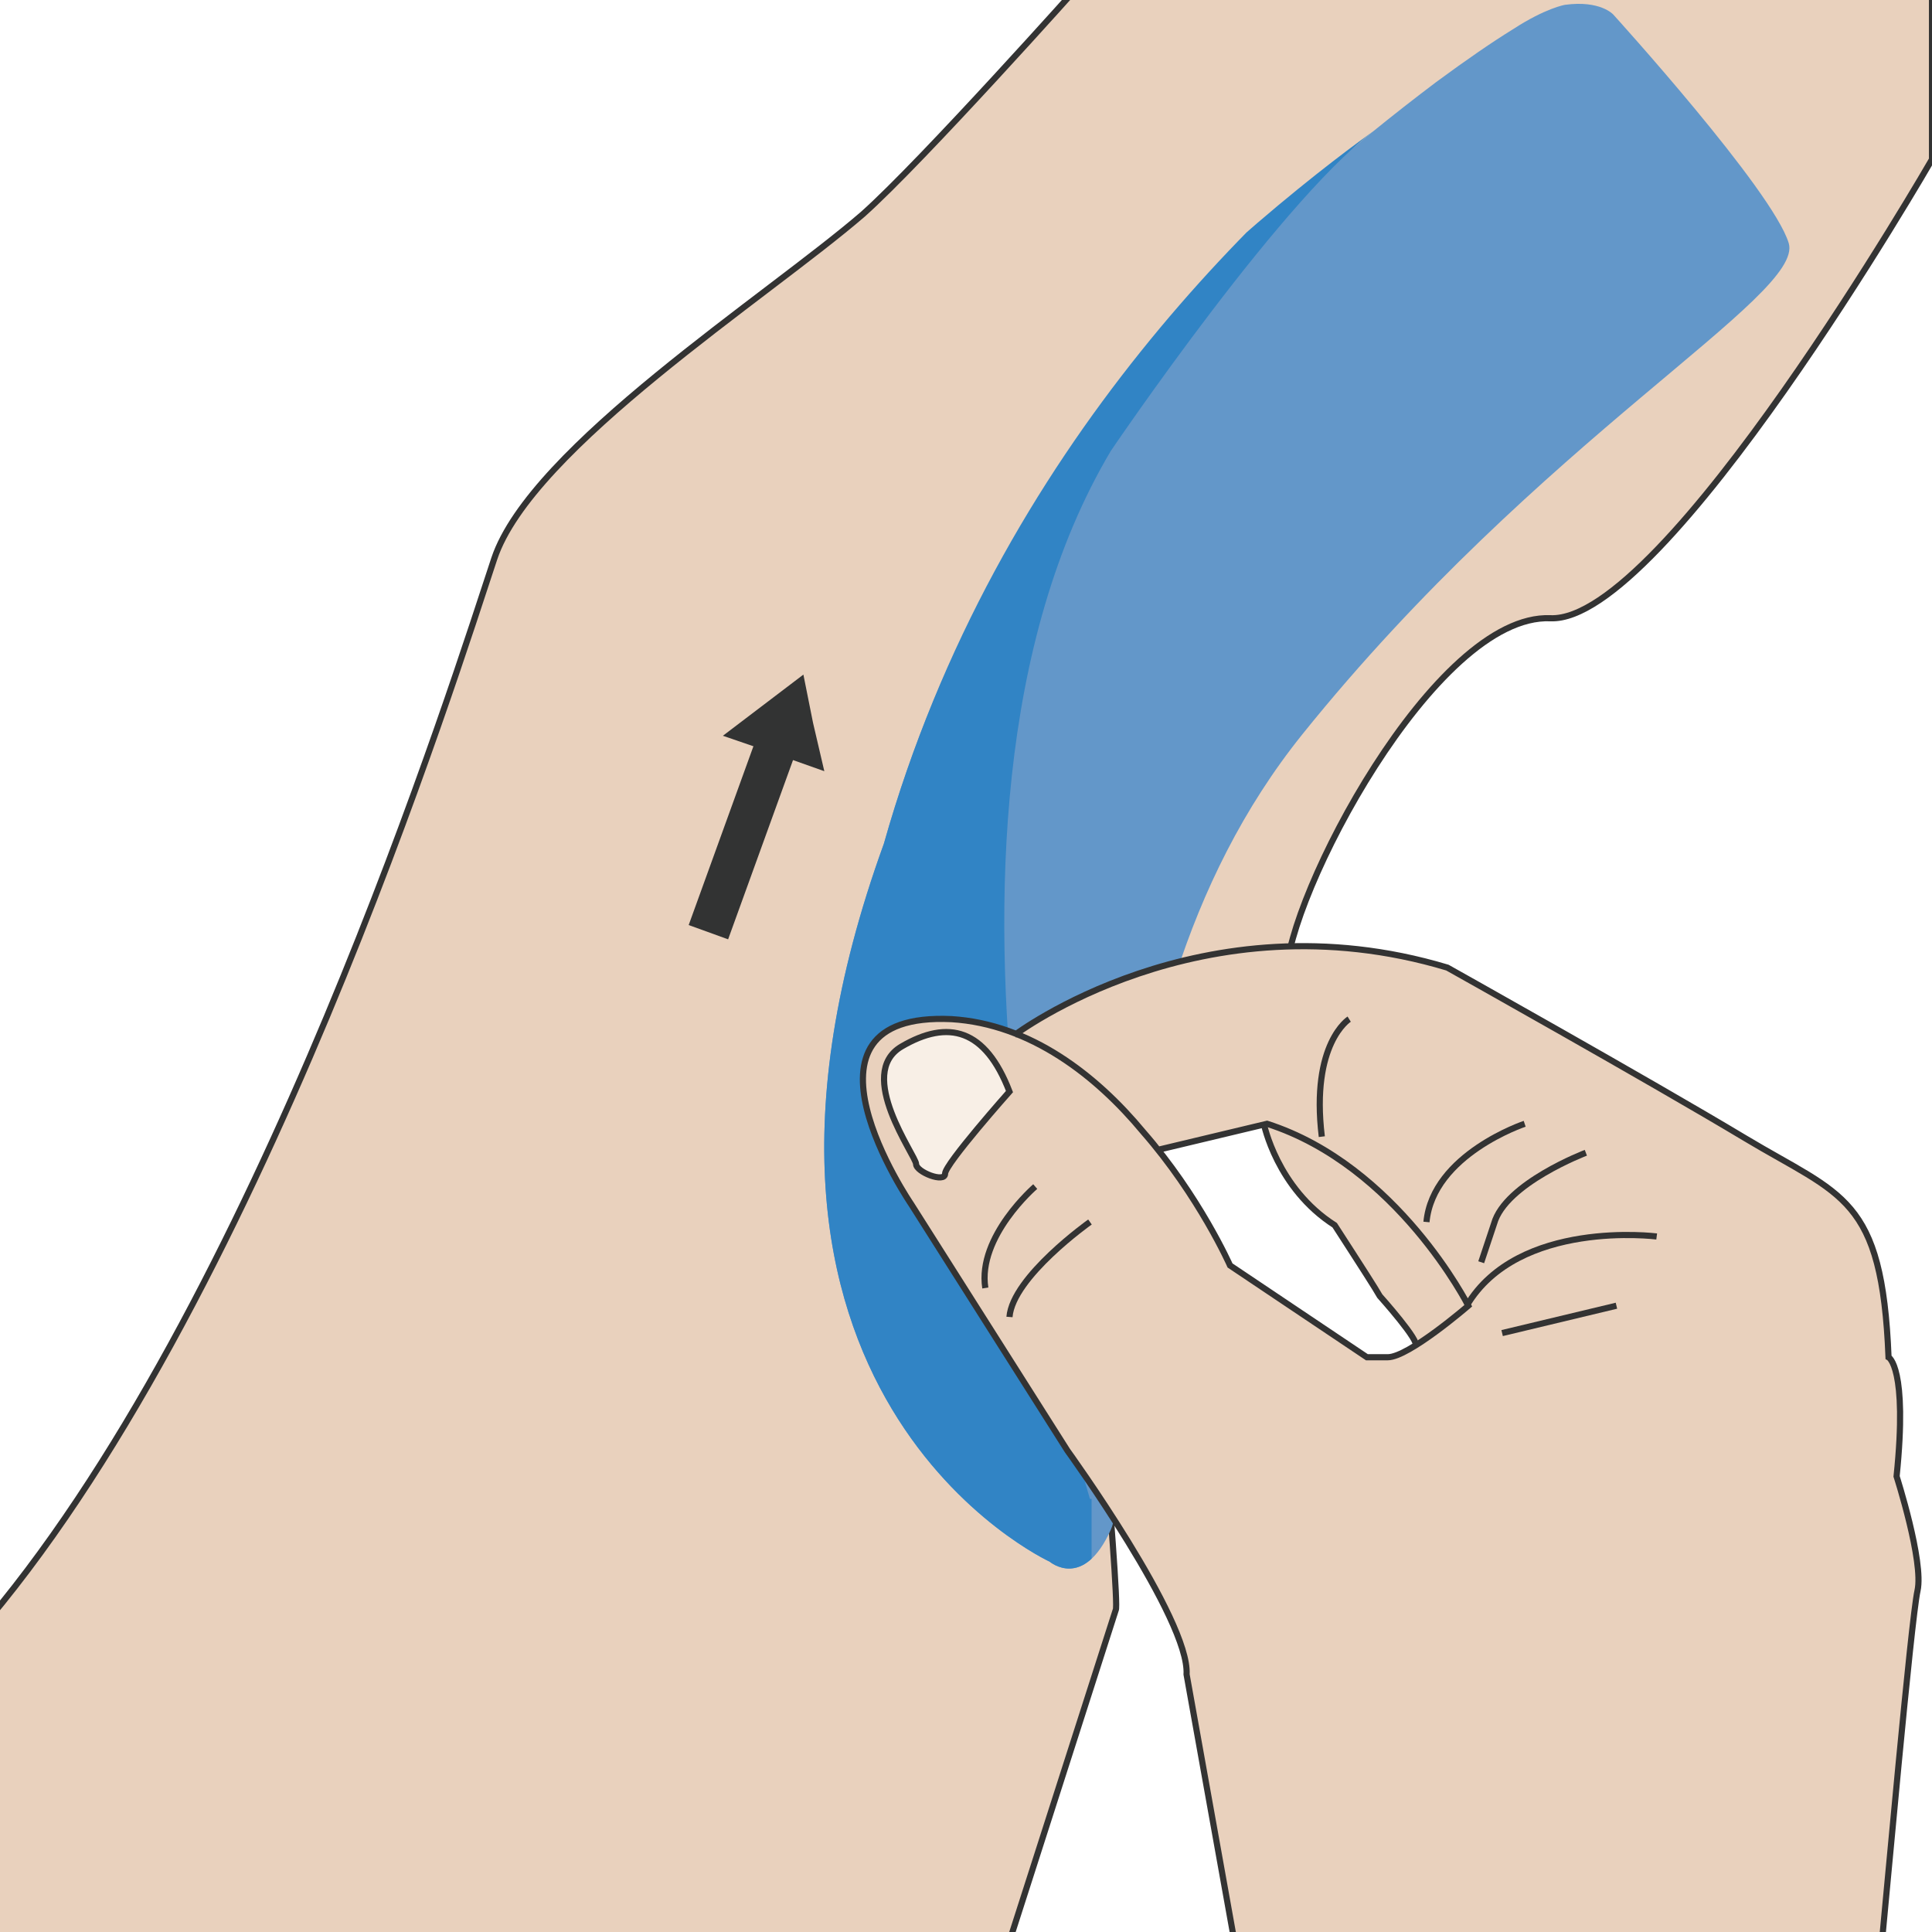
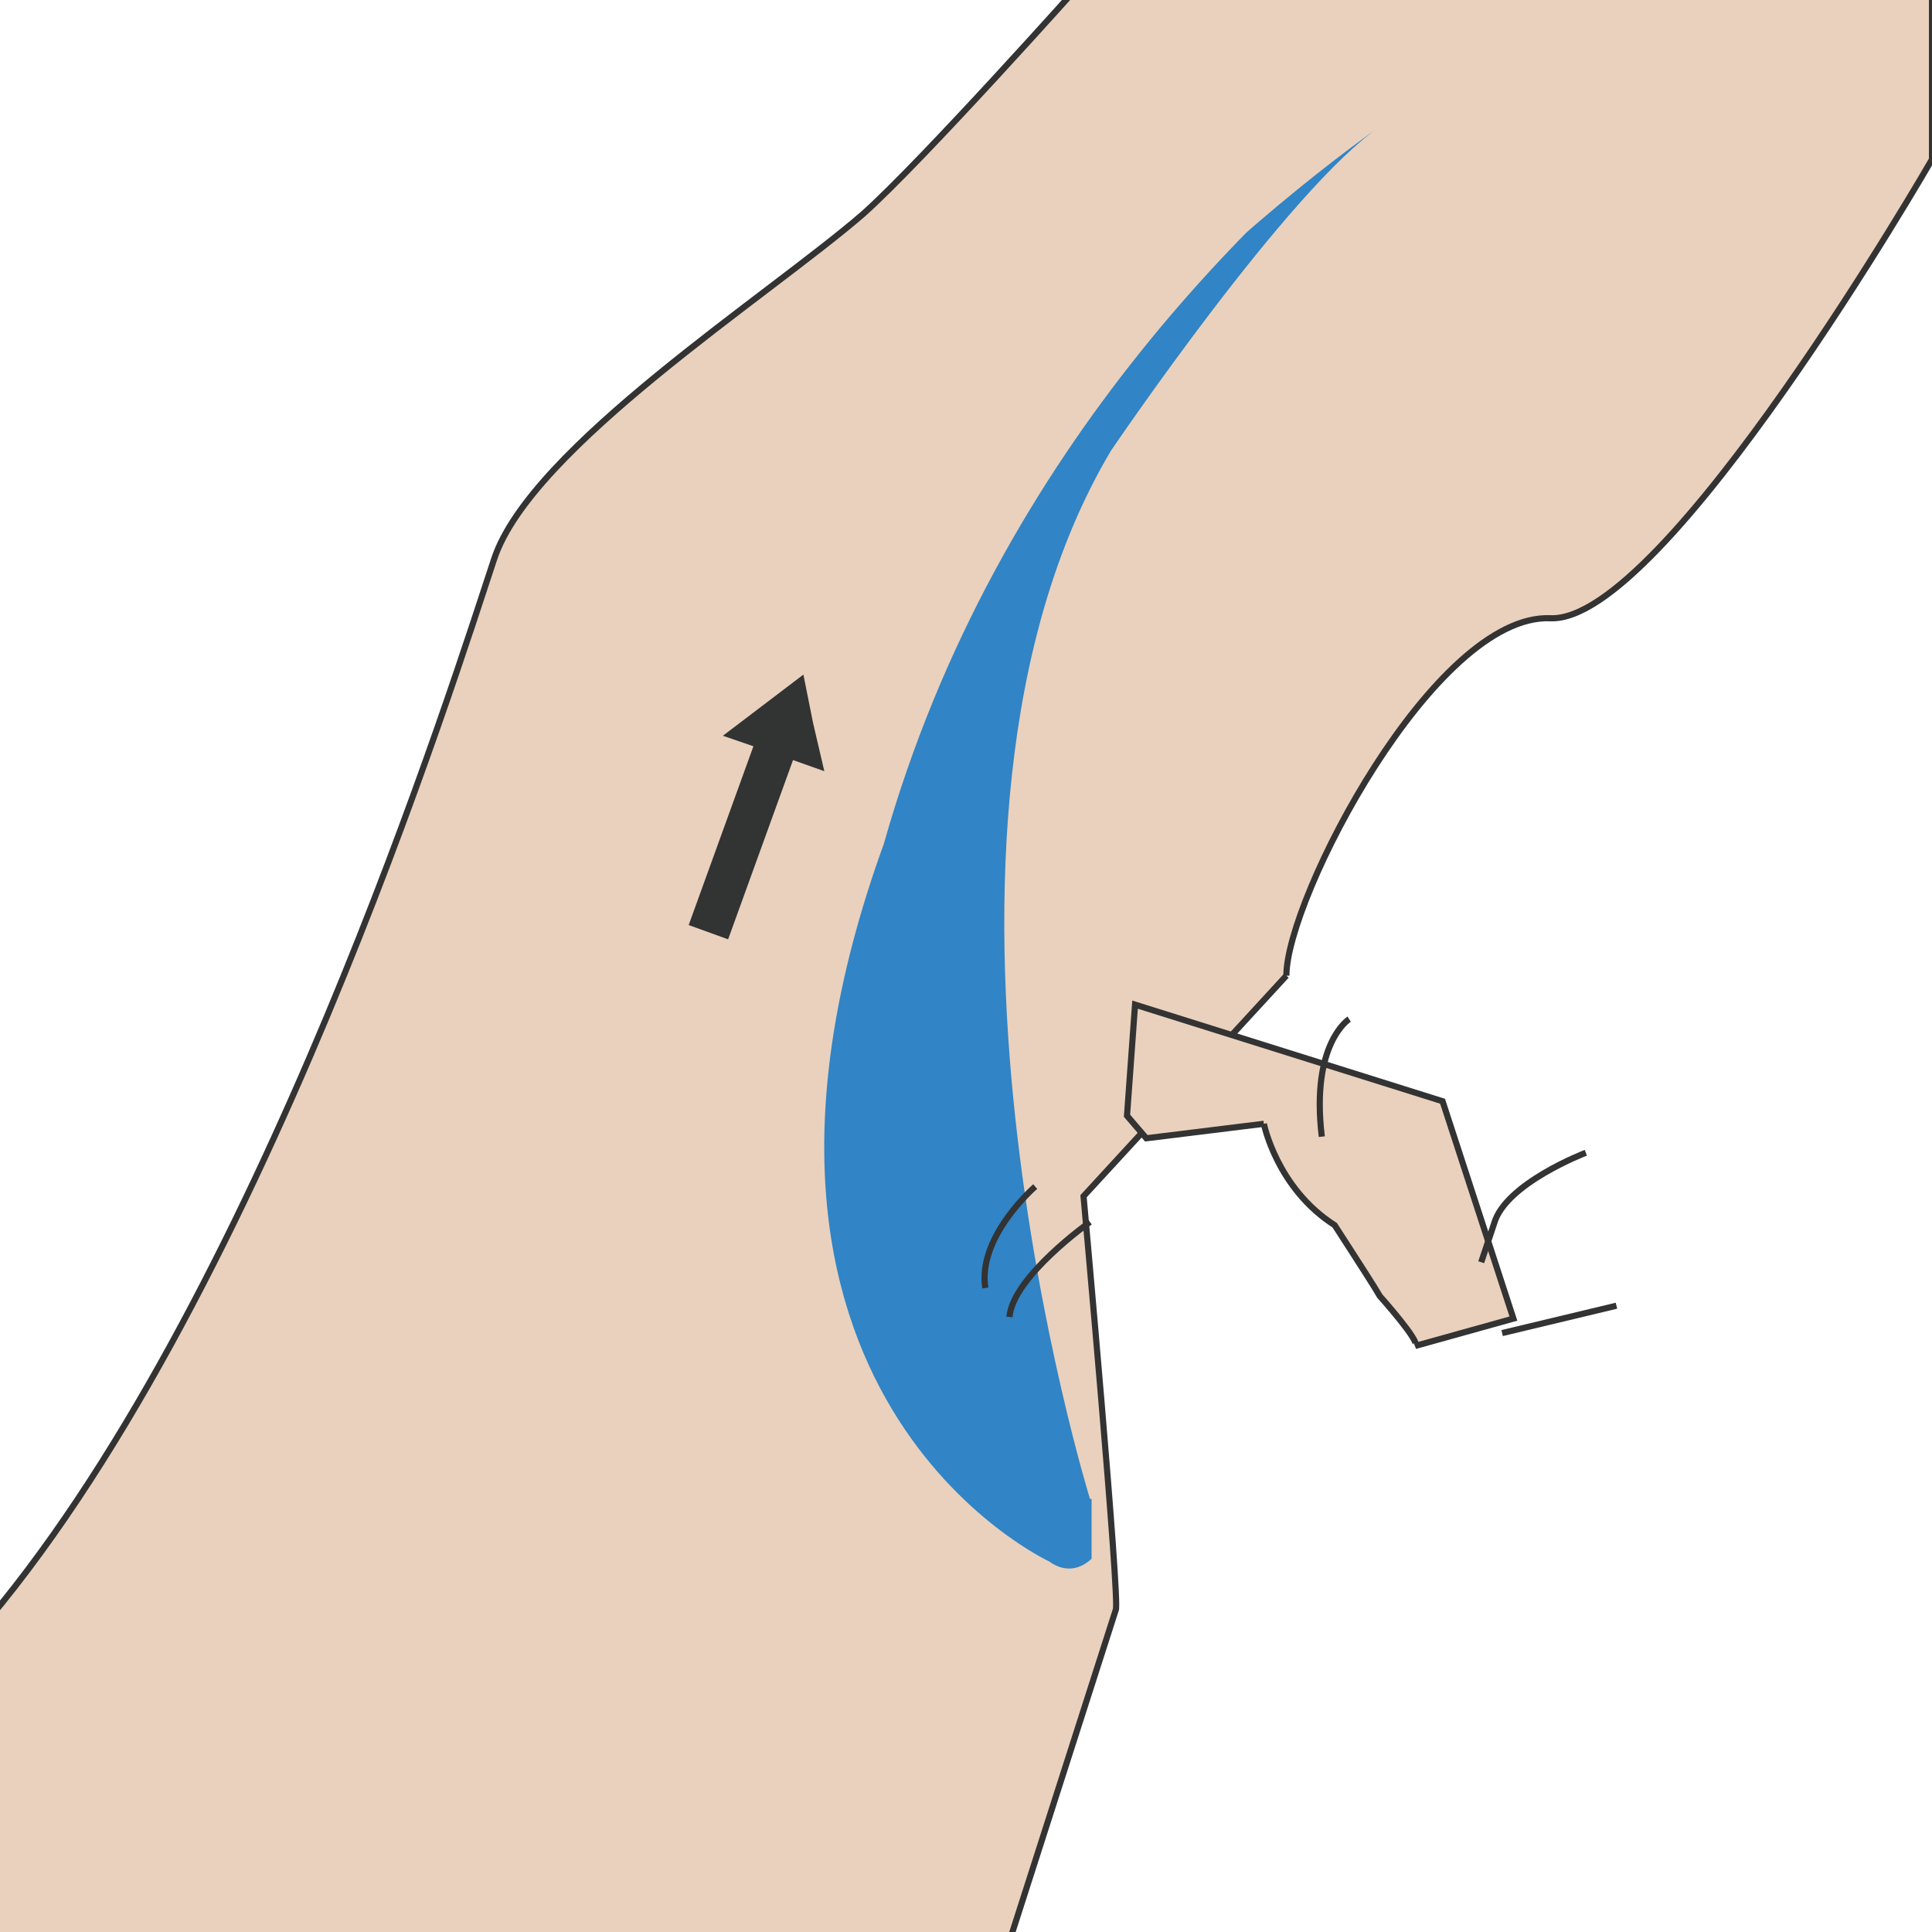
<svg xmlns="http://www.w3.org/2000/svg" xmlns:xlink="http://www.w3.org/1999/xlink" version="1.1" id="图层_1" x="0px" y="0px" viewBox="0 0 120 120" style="enable-background:new 0 0 120 120;" xml:space="preserve">
  <style type="text/css">
	.st0{fill:#6397C9;}
	.st1{fill:#E9D1BD;stroke:#333333;stroke-width:0.353;stroke-miterlimit:10;}
	.st2{fill:#F1F4F7;stroke:#333333;stroke-width:0.353;stroke-miterlimit:10;}
	.st3{fill:none;stroke:#333333;stroke-width:0.353;stroke-miterlimit:10;}
	.st4{fill:#F8EFE6;stroke:#333333;stroke-width:0.353;stroke-miterlimit:10;}
	.st5{fill:none;stroke:#333333;stroke-width:0.311;stroke-miterlimit:10;}
	.st6{fill:none;stroke:#E9D1BD;stroke-linecap:round;stroke-linejoin:round;stroke-miterlimit:10;}
	.st7{clip-path:url(#SVGID_2_);fill:#6397C9;}
	.st8{clip-path:url(#SVGID_4_);fill:#6397C9;}
	.st9{clip-path:url(#SVGID_6_);fill:#6397C9;}
	.st10{clip-path:url(#SVGID_8_);fill:#6397C9;}
	.st11{clip-path:url(#SVGID_10_);fill:#6397C9;}
	.st12{clip-path:url(#SVGID_12_);fill:#6397C9;}
	.st13{clip-path:url(#SVGID_14_);fill:#6397C9;}
	.st14{clip-path:url(#SVGID_16_);fill:#6397C9;}
	.st15{fill:none;}
	.st16{clip-path:url(#SVGID_18_);fill:#6397C9;}
	.st17{clip-path:url(#SVGID_20_);fill:#6397C9;}
	.st18{clip-path:url(#SVGID_22_);fill:#6397C9;}
	.st19{clip-path:url(#SVGID_24_);fill:#6397C9;}
	.st20{clip-path:url(#SVGID_26_);fill:#6397C9;}
	.st21{clip-path:url(#SVGID_28_);fill:#6397C9;}
	.st22{clip-path:url(#SVGID_30_);fill:#6397C9;}
	.st23{clip-path:url(#SVGID_32_);fill:#6397C9;}
	.st24{fill:#E9D1BD;stroke:#333333;stroke-width:0.359;stroke-miterlimit:10;}
	.st25{fill:#E9D1BD;stroke:#333333;stroke-width:0.365;stroke-miterlimit:10;}
	.st26{fill:#E9D1BD;}
	.st27{fill:#F8EFE6;stroke:#333333;stroke-width:0.365;stroke-miterlimit:10;}
	.st28{fill:none;stroke:#333333;stroke-width:0.365;stroke-miterlimit:10;}
	.st29{fill:#E9D1BD;stroke:#333333;stroke-width:0.384;stroke-miterlimit:10;}
	.st30{fill:#F1F4F7;stroke:#333333;stroke-width:0.384;stroke-miterlimit:10;}
	.st31{fill:#E9D1BD;stroke:#333333;stroke-width:0.38;stroke-miterlimit:10;}
	.st32{fill:none;stroke:#E9D1BD;stroke-width:1.652;stroke-miterlimit:10;}
	.st33{fill:#F1F4F7;stroke:#333333;stroke-width:0.379;stroke-miterlimit:10;}
	.st34{fill:#F1F4F7;stroke:#333333;stroke-width:0.371;stroke-miterlimit:10;}
	.st35{fill:none;stroke:#323333;stroke-width:1.114;stroke-miterlimit:10;stroke-dasharray:4.457;}
	.st36{fill:#323333;}
	.st37{fill:none;stroke:#323333;stroke-width:2.533;stroke-miterlimit:10;}
	.st38{fill:none;stroke:#6397C9;stroke-width:0.384;stroke-miterlimit:10;}
	.st39{fill:#E9D1BD;stroke:#333333;stroke-width:0.386;stroke-miterlimit:10;}
	.st40{fill:#F1F4F7;stroke:#333333;stroke-width:0.384;stroke-miterlimit:10;}
	.st41{fill:none;stroke:#323333;stroke-width:1.153;stroke-miterlimit:10;stroke-dasharray:4.612;}
	.st42{fill:none;stroke:#323333;stroke-width:2.621;stroke-miterlimit:10;}
	.st43{fill:none;stroke:#323333;stroke-width:2.599;stroke-miterlimit:10;}
	.st44{fill:#E9D1BD;stroke:#333333;stroke-width:0.381;stroke-miterlimit:10;}
	.st45{fill:#F1F4F7;}
	.st46{fill:none;stroke:#323333;stroke-width:1.143;stroke-miterlimit:10;stroke-dasharray:4.572;}
	.st47{fill:#E9D1BD;stroke:#333333;stroke-width:0.385;stroke-miterlimit:10;}
	.st48{fill:#E9D1BD;stroke:#333333;stroke-width:0.375;stroke-miterlimit:10;}
	.st49{clip-path:url(#SVGID_34_);fill:#3184C5;}
	.st50{fill:none;stroke:#333333;stroke-width:0.375;stroke-miterlimit:10;}
	.st51{fill:#F8EFE6;stroke:#333333;stroke-width:0.375;stroke-miterlimit:10;}
	.st52{fill:#3184C5;}
	.st53{clip-path:url(#SVGID_36_);fill:#6397C9;}
	.st54{fill:#E9D1BD;stroke:#333333;stroke-width:0.382;stroke-miterlimit:10;}
	.st55{clip-path:url(#SVGID_38_);fill:#3184C5;}
	.st56{fill:none;stroke:#6397C9;stroke-width:0.382;stroke-miterlimit:10;}
	.st57{fill:none;stroke:#333333;stroke-width:0.382;stroke-miterlimit:10;}
	.st58{fill:#F8EFE6;stroke:#333333;stroke-width:0.382;stroke-miterlimit:10;}
	.st59{fill:none;stroke:#323333;stroke-width:2.605;stroke-miterlimit:10;}
</style>
  <path class="st54" d="M79.9,60.6L67.3,74.3c0,0,2.3,25.4,2,25.7l-6.8,21.2l-64-0.2v-19.5C16,81.4,28.4,41.6,30.7,34.7  s17-16.3,22.9-21.4C57.3,10,67.2-1.1,67.2-1.1h1.7H120v11c0,0-16.6,28.8-23.7,28.5C89.1,38.1,79.9,55.8,79.9,60.6" />
-   <path class="st0" d="M97.2,0.3c0,0-1.2,0.2-3.2,1.5c-1.3,0.8-2.9,1.9-4.8,3.3C79,12.8,61.9,27.6,54.9,52.4  C42.5,86.6,65.2,97,65.2,97s2.1,1.8,3.8-2s-2.9-31,11.9-49.4s31.2-27.2,30.2-30.5S100.2,0.9,100.2,0.9S99.4,0,97.2,0.3z" />
  <g>
    <g>
      <defs>
        <path id="SVGID_37_" d="M67.7,93.1c0,0-12.8-41.4,1.3-65.1c0,0,11.1-16.4,16.8-20.2c0,0-32.7,22.3-36.5,51S38.1,100,38.1,100     l29.7,6.1v-13H67.7z" />
      </defs>
      <clipPath id="SVGID_2_">
        <use xlink:href="#SVGID_37_" style="overflow:visible;" />
      </clipPath>
      <path style="clip-path:url(#SVGID_2_);fill:#3184C5;" d="M97.2-1.1c0,0-1.2,0.6-3.2,1.9c-1.3,0.8-2.9,1.9-4.8,3.3    C79,11.8,61.9,27.6,54.9,52.4C42.5,86.6,65.2,97,65.2,97s2.1,1.8,3.8-2s-2.9-31,11.9-49.4s31.2-27.2,30.2-30.5    S100.2-0.5,100.2-0.5S99-2.1,97.2-1.1z" />
    </g>
  </g>
  <path class="st54" d="M78.5,69.8l-7.3,0.9L70,69.3l0.5-6.9l19.1,6L94,81.9l-6.1,1.7c0.4-0.2-2.2-3.1-2.2-3.1s0,0-0.3-0.5  s-2.5-3.9-2.5-3.9C79.3,73.8,78.5,69.8,78.5,69.8" />
-   <path class="st54" d="M63,64.3c0,0,11.6-8.8,26.9-4.2c0,0,12.5,7,18.5,10.6s8.5,3.6,8.9,13.6c0,0,1.2,0.6,0.5,7.4  c0,0,1.7,5.3,1.3,7.1s-2,19.7-2.2,21.7v0.8H76.8L73.7,104c0.2-3.4-7.4-13.9-7.4-13.9l-9.7-15.3c0,0-8.2-12,2.5-11.5  c4.9,0.3,9,3.5,11.9,7c3.5,4,5.4,8.3,5.4,8.3l8.5,5.7l0,0c0,0,0,0,1.3,0s5-3.2,5-3.2s-4.4-8.7-12.5-11.3l0,0L72,71.4" />
  <path class="st57" d="M64.3,73.7c0,0-3.6,3.1-3.1,6.3" />
  <path class="st57" d="M67.7,75.9c0,0-4.8,3.4-5,5.9" />
  <path class="st57" d="M83.8,63.3c0,0-2.4,1.5-1.7,7.3" />
-   <path class="st57" d="M94.7,69.8c0,0-5.7,1.9-6.1,6.1" />
  <path class="st57" d="M98.5,71.6c0,0-5,1.9-5.7,4.4C92,78.4,92,78.4,92,78.4" />
-   <path class="st57" d="M102.9,76.8c0,0-8.6-1.1-11.8,4.3" />
  <line class="st57" x1="100.4" y1="81.1" x2="93.3" y2="82.8" />
-   <path class="st58" d="M62.7,67.8c0,0-4,4.5-4,5.1s-1.8-0.1-1.8-0.6S53.1,66.7,56,65C58.9,63.3,61.2,63.9,62.7,67.8z" />
  <polygon class="st36" points="48.1,46.8 44.9,45.7 47.4,43.8 49.9,41.9 50.5,44.9 51.2,47.9 " />
  <line class="st59" x1="48.2" y1="46.3" x2="44" y2="57.9" />
</svg>